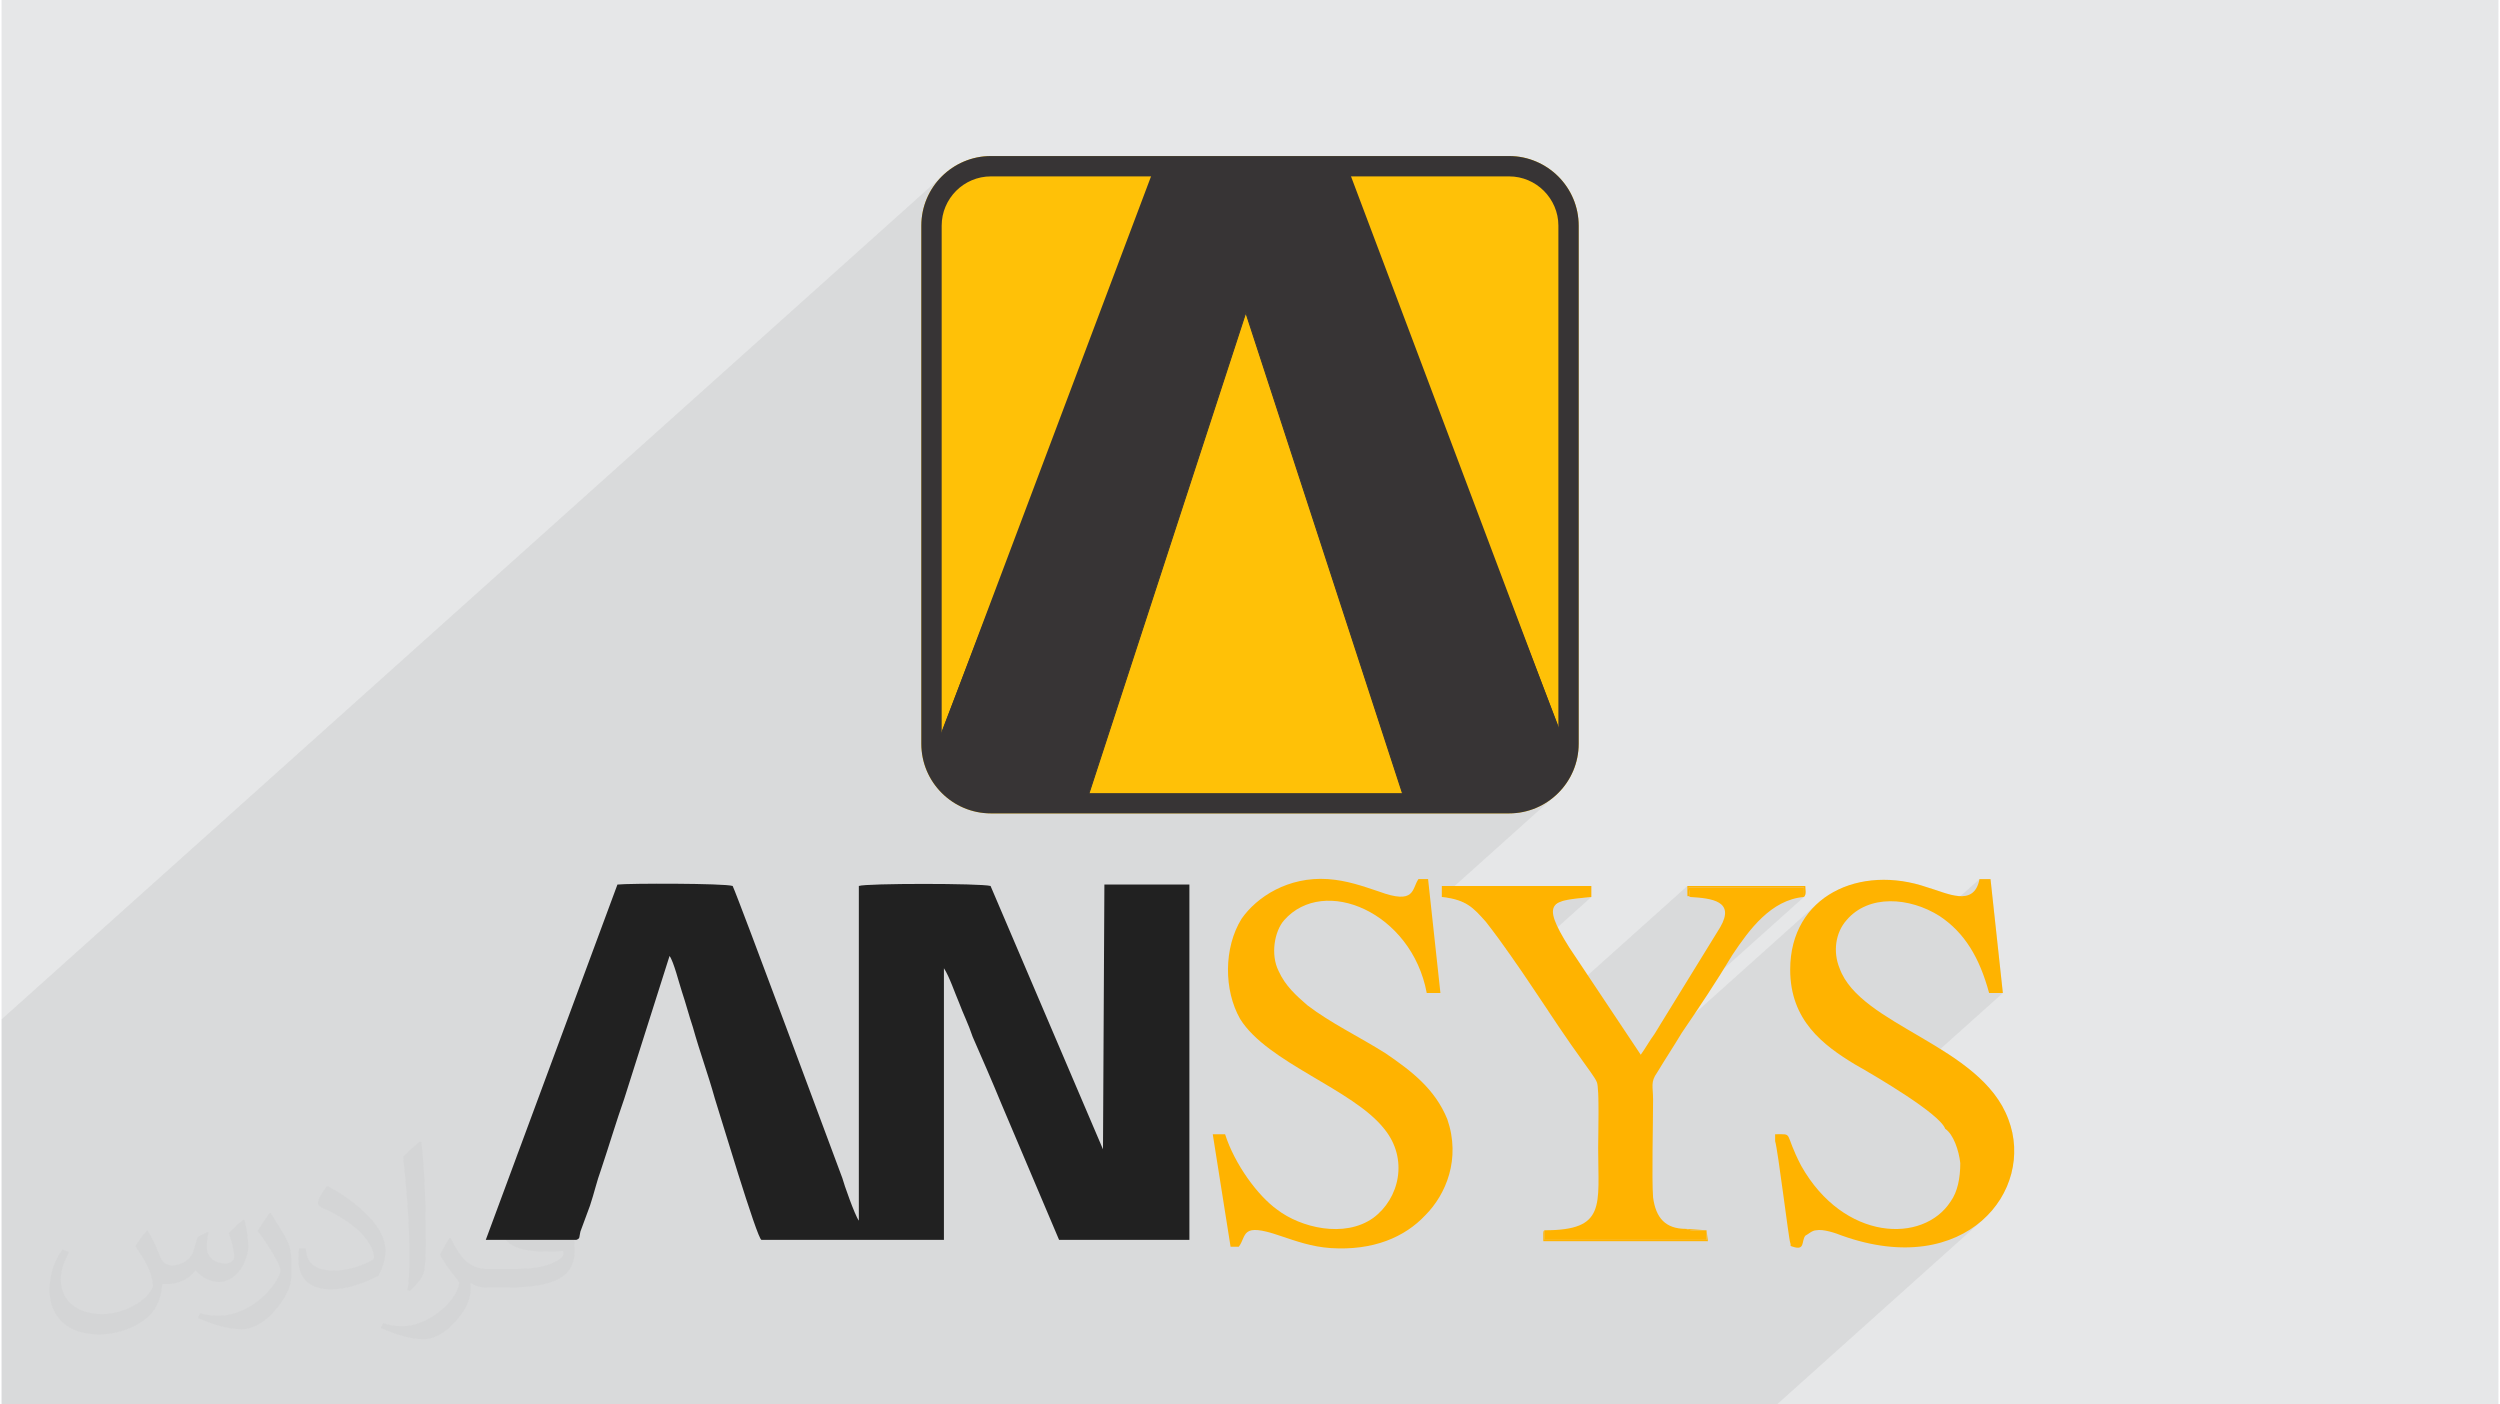
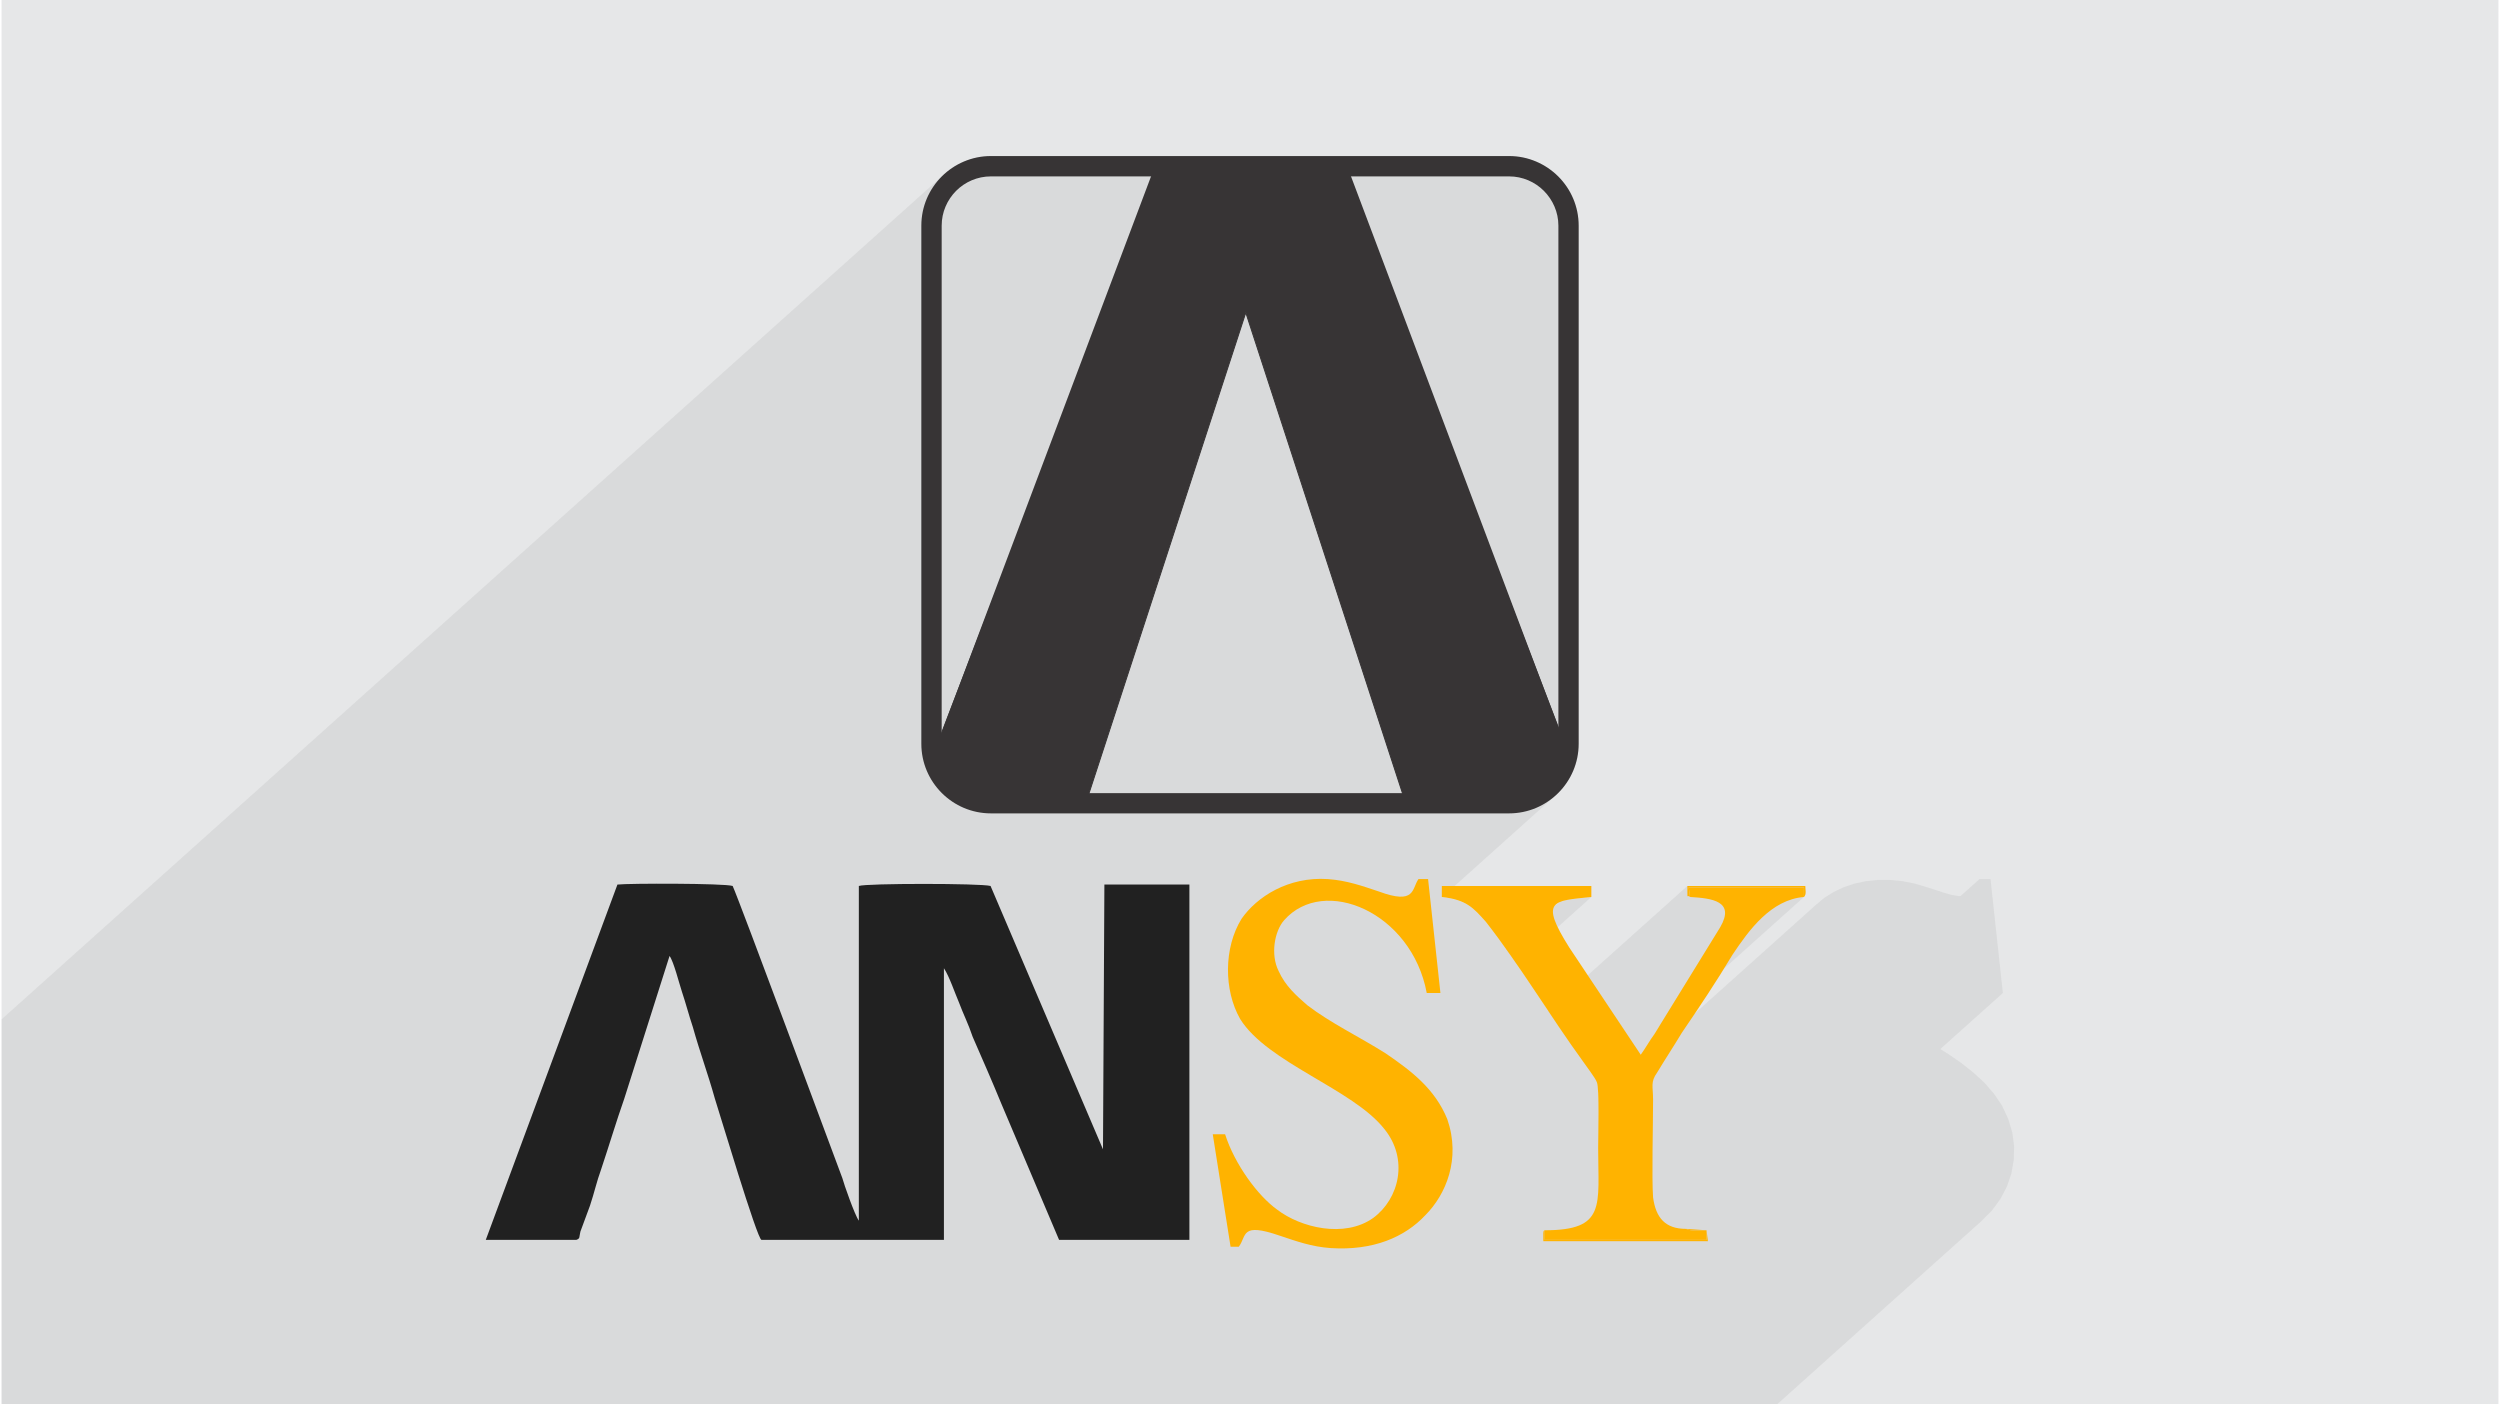
<svg xmlns="http://www.w3.org/2000/svg" xml:space="preserve" width="356px" height="200px" version="1.0" shape-rendering="geometricPrecision" text-rendering="geometricPrecision" image-rendering="optimizeQuality" fill-rule="evenodd" clip-rule="evenodd" viewBox="0 0 35600 20025">
  <g id="Layer_x0020_1">
    <g id="_1973037375216">
      <polygon fill="#E6E7E8" points="0,0 35600,0 35600,20025 0,20025 " />
      <polygon fill="#373435" fill-opacity="0.078" points="17471,20025 17356,20025 17296,20025 17095,20025 16913,20025 16590,20025 16463,20025 16002,20025 15876,20025 15830,20025 15789,20025 15543,20025 15328,20025 15131,20025 15021,20025 15014,20025 14594,20025 14318,20025 14213,20025 13970,20025 13775,20025 13481,20025 12971,20025 12470,20025 12469,20025 12463,20025 12460,20025 12288,20025 12265,20025 12254,20025 12243,20025 12036,20025 11978,20025 11961,20025 11960,20025 11940,20025 11924,20025 11847,20025 11770,20025 11646,20025 11529,20025 10817,20025 10579,20025 10467,20025 10462,20025 10456,20025 10454,20025 9956,20025 9908,20025 9479,20025 9299,20025 8668,20025 8388,20025 8216,20025 7999,20025 7455,20025 7258,20025 6498,20025 5909,20025 5904,20025 5896,20025 5883,20025 5854,20025 5590,20025 5576,20025 5504,20025 5304,20025 5226,20025 4815,20025 4552,20025 4536,20025 4382,20025 4285,20025 4014,20025 3976,20025 3857,20025 3801,20025 3797,20025 3737,20025 3656,20025 3634,20025 3133,20025 2971,20025 2957,20025 2953,20025 2896,20025 2390,20025 2177,20025 560,20025 513,20025 399,20025 377,20025 373,20025 364,20025 0,20025 0,19510 0,19122 0,17344 0,17332 0,17324 0,17321 0,15233 0,14922 0,14871 0,14534 13405,2516 13476,2452 13552,2395 13634,2345 13721,2303 13812,2270 13907,2245 14005,2230 14106,2225 21494,2225 21595,2230 21693,2245 21788,2270 21879,2303 21966,2345 22048,2395 22124,2452 22195,2516 22259,2587 22316,2663 22366,2745 22408,2832 22441,2923 22466,3018 22481,3116 22486,3217 22486,10605 22481,10706 22466,10805 22441,10900 22408,10991 22366,11077 22316,11159 22259,11236 22195,11306 22124,11370 20541,12790 20656,12807 20756,12833 20841,12866 20914,12906 20978,12954 21038,13009 21098,13071 21161,13141 21252,13259 21341,13379 21430,13502 21453,13534 22143,12916 22213,12863 22326,12830 22478,12808 22667,12789 21600,13744 21605,13750 21691,13877 21777,14003 21862,14131 21947,14258 22032,14386 22050,14412 24036,12632 25717,12632 25718,12654 25720,12676 25722,12697 25722,12718 25721,12737 25717,12756 25710,12773 25698,12789 23627,14645 23566,14744 23543,14776 23519,14812 23494,14851 23468,14891 23443,14931 23418,14970 23393,15006 23371,15038 22764,15581 22764,15586 22767,15682 25868,12902 25988,12802 26121,12718 26265,12650 26418,12598 26580,12564 26748,12546 26922,12546 27099,12563 27278,12598 27458,12652 27565,12686 27679,12724 27793,12757 27903,12776 27932,12775 28201,12534 28358,12534 28534,14158 27642,14957 27756,15028 27940,15155 28112,15291 28270,15436 28408,15595 28524,15767 28612,15957 28669,16150 28695,16346 28689,16541 28655,16734 28591,16919 28499,17095 28380,17257 28235,17404 25312,20025 24601,20025 24561,20025 24087,20025 24074,20025 23562,20025 23327,20025 23146,20025 23103,20025 23034,20025 23032,20025 22928,20025 21988,20025 21862,20025 21793,20025 21732,20025 21691,20025 21538,20025 21223,20025 21098,20025 21011,20025 20989,20025 20002,20025 19961,20025 19867,20025 19845,20025 19686,20025 19385,20025 19383,20025 19268,20025 19255,20025 19233,20025 19231,20025 19226,20025 18684,20025 18603,20025 18592,20025 18586,20025 17923,20025 17807,20025 17675,20025 17626,20025 17618,20025 " />
-       <path fill="#FFC107" fill-rule="nonzero" d="M21494 11597l-7388 0c-273,0 -521,-111 -701,-291 -180,-180 -291,-428 -291,-701l0 -7388c0,-273 111,-521 291,-701 180,-179 428,-291 701,-291l7388 0c273,0 521,112 701,291 180,180 291,428 291,701l0 7388c0,273 -111,521 -291,701 -180,180 -428,291 -701,291z" />
      <path fill="#373435" fill-rule="nonzero" d="M14106 11308l7388 0c193,0 369,-79 496,-207 127,-127 207,-303 207,-496l0 -7388c0,-193 -80,-368 -207,-496 -127,-127 -303,-206 -496,-206l-7388 0c-193,0 -369,79 -496,206 -127,128 -206,303 -206,496l0 7388c0,193 79,369 206,496 127,128 303,207 496,207zm7388 289l-7388 0c-273,0 -521,-111 -701,-291 -180,-180 -291,-428 -291,-701l0 -7388c0,-273 111,-521 291,-701 180,-179 428,-291 701,-291l7388 0c273,0 521,112 701,291 180,180 291,428 291,701l0 7388c0,273 -111,521 -291,701 -180,180 -428,291 -701,291z" />
      <path fill="#373435" d="M14106 11453l1352 0 2282 -6997 2281 6997 1473 0c425,0 779,-317 839,-726l-3123 -8292 -2791 0 -3142 8344c80,383 422,674 829,674z" />
      <path fill="#373435" fill-rule="nonzero" d="M14106 11445l1347 0 2280 -6991 14 0 2280 6991 1467 0c209,0 401,-77 549,-205 149,-129 252,-309 282,-512l-3120 -8108 -2781 0 -3140 8159c41,191 147,359 294,478 144,118 328,188 528,188zm1352 15l-1352 0c-203,0 -390,-72 -537,-192 -150,-121 -258,-293 -299,-488l0 -4 3142 -8165 2 -5 5 0 2791 0 5 0 2 5 3122 8113 1 4c-30,207 -136,392 -288,523 -150,130 -345,209 -558,209l-1473 0 -5 0 -2 -5 -2274 -6975 -2275 6975 -1 5 -6 0z" />
      <path fill="#212121" d="M8194 17678c59,-20 39,-39 59,-118l137 -371c59,-176 98,-352 156,-509 118,-352 216,-684 333,-1017l645 -2033c59,78 137,391 176,508 59,176 98,332 157,508 98,352 215,665 313,1017 58,176 606,2015 665,2015l2601 0 0 -3873c78,118 156,353 215,489 58,157 137,313 195,489 137,313 274,626 411,959l821 1936 1858 0 0 -5066 -1212 0 -20 3775 -1603 -3755c-137,-39 -1780,-39 -1878,0l0 4772c-58,-78 -215,-528 -235,-606 -176,-470 -1466,-3951 -1564,-4166 -117,-39 -1486,-39 -1643,-20l-1877 5066 1290 0z" />
      <path fill="#FFB300" d="M17445 16172l-176 0 254 1604 117 0c118,-157 20,-353 587,-157 235,78 450,157 724,176 606,39 1056,-156 1349,-469 293,-294 509,-802 313,-1369 -176,-431 -508,-685 -880,-939 -372,-235 -782,-430 -1115,-685 -156,-136 -313,-273 -410,-488 -118,-235 -59,-568 78,-724 567,-645 1819,-117 2034,1037l195 0 -176 -1624 -137 0c-97,137 -39,372 -567,176 -234,-78 -450,-156 -723,-176 -568,-39 -1017,255 -1233,567 -254,411 -254,1017 -19,1428 391,626 1604,997 2053,1565 352,430 216,997 -156,1271 -411,293 -1037,137 -1369,-118 -274,-195 -606,-645 -743,-1075z" />
-       <path fill="#FFB300" d="M27712 16094c118,78 196,313 215,489 0,215 -39,410 -137,547 -391,606 -1525,567 -2131,-508 -255,-489 -98,-450 -372,-450l0 98c39,117 196,1408 215,1447 20,59 -19,39 39,59 176,58 118,-79 176,-157 40,-19 98,-78 157,-78 98,-20 274,39 371,78 1761,626 2758,-645 2367,-1662 -391,-1056 -2112,-1330 -2406,-2152 -97,-234 -58,-508 98,-684 313,-372 900,-332 1330,-59 352,235 567,587 704,1096l196 0 -176 -1624 -157 0c-78,411 -469,196 -743,118 -958,-333 -1956,117 -1956,1173 0,724 470,1076 920,1349 312,177 1212,705 1290,920z" />
      <path fill="#FFB300" d="M22002 17541l0 137 2307 0 0 -137c-78,0 -215,19 -293,-20 -293,0 -430,-156 -469,-449 -20,-274 0,-1037 0,-1389 0,-196 -40,-254 58,-391 118,-196 235,-372 352,-567 254,-372 489,-724 724,-1115 235,-352 548,-782 1017,-821l0 -137 -1643 0 20 137c313,19 645,58 430,430l-939 1525c-59,78 -137,215 -195,294l-1017 -1526c-431,-684 -235,-665 313,-723l0 -157 -2132 0 0 157c352,39 450,156 626,352 489,625 919,1349 1388,1994 39,59 176,235 196,294 39,78 19,782 19,938 0,822 118,1174 -762,1174z" />
      <path fill="#FFB300" d="M22002 17541c0,0 -20,0 -20,39l0 117 2347 0 -20 -156 -293 -20c78,39 215,20 293,20l0 137 -2307 0 0 -137z" />
      <path fill="#FFB300" d="M24075 12789l-20 -137 1643 0 0 137c39,-40 19,-98 19,-157l-1681 0c0,20 0,59 0,78 0,118 0,39 39,79z" />
-       <path fill="#373435" fill-opacity="0.031" d="M2082 17547c68,104 112,203 155,312 32,64 49,183 199,183 44,0 107,-14 163,-45 63,-33 111,-83 136,-159l60 -202 146 -72 10 10c-20,77 -25,149 -25,206 0,170 146,234 262,234 68,0 129,-34 129,-95 0,-81 -34,-217 -78,-339 68,-68 136,-136 214,-191l12 6c34,144 53,287 53,381 0,93 -41,196 -75,264 -70,132 -194,238 -344,238 -114,0 -241,-58 -328,-163l-5 0c-82,101 -209,193 -412,193l-63 0c-10,134 -39,229 -83,314 -121,237 -480,404 -818,404 -470,0 -706,-272 -706,-633 0,-223 73,-431 185,-578l92 38c-70,134 -117,262 -117,385 0,338 275,499 592,499 294,0 658,-187 724,-404 -25,-237 -114,-348 -250,-565 41,-72 94,-144 160,-221l12 0zm5421 -1274c99,62 196,136 291,221 -53,74 -119,142 -201,202 -95,-77 -190,-143 -287,-213 66,-74 131,-146 197,-210zm51 926c-160,0 -291,105 -291,183 0,168 320,219 703,217 -48,-196 -216,-400 -412,-400zm-359 895c208,0 390,-6 529,-41 155,-39 286,-118 286,-171 0,-15 0,-31 -5,-46 -87,8 -187,8 -274,8 -282,0 -498,-64 -583,-222 -21,-44 -36,-93 -36,-149 0,-152 66,-303 182,-406 97,-85 204,-138 313,-138 197,0 354,158 464,408 60,136 101,293 101,491 0,132 -36,243 -118,326 -153,148 -435,204 -867,204l-196 0 0 0 -51 0c-107,0 -184,-19 -245,-66l-10 0c3,25 5,50 5,72 0,97 -32,221 -97,320 -192,287 -400,410 -580,410 -182,0 -405,-70 -606,-161l36 -70c65,27 155,46 279,46 325,0 752,-314 805,-619 -12,-25 -34,-58 -65,-93 -95,-113 -155,-208 -211,-307 48,-95 92,-171 133,-239l17 -2c139,282 265,445 546,445l44 0 0 0 204 0zm-1408 299c24,-130 26,-276 26,-413l0 -202c0,-377 -48,-926 -87,-1282 68,-75 163,-161 238,-219l22 6c51,450 63,972 63,1452 0,126 -5,250 -17,340 -7,114 -73,201 -214,332l-31 -14zm-1449 -596c7,177 94,318 398,318 189,0 349,-50 526,-135 32,-14 49,-33 49,-49 0,-111 -85,-258 -228,-392 -139,-126 -323,-237 -495,-311 -59,-25 -78,-52 -78,-77 0,-51 68,-158 124,-235l19 -2c197,103 417,256 580,427 148,157 240,316 240,489 0,128 -39,250 -102,361 -216,109 -446,192 -674,192 -277,0 -466,-130 -466,-436 0,-33 0,-84 12,-150l95 0zm-501 -503l172 278c63,103 122,215 122,392l0 227c0,183 -117,379 -306,573 -148,132 -279,188 -400,188 -180,0 -386,-56 -624,-159l27 -70c75,21 162,37 269,37 342,-2 692,-252 852,-557 19,-35 26,-68 26,-90 0,-36 -19,-75 -34,-110 -87,-165 -184,-315 -291,-453 56,-89 112,-174 173,-258l14 2z" />
    </g>
  </g>
</svg>